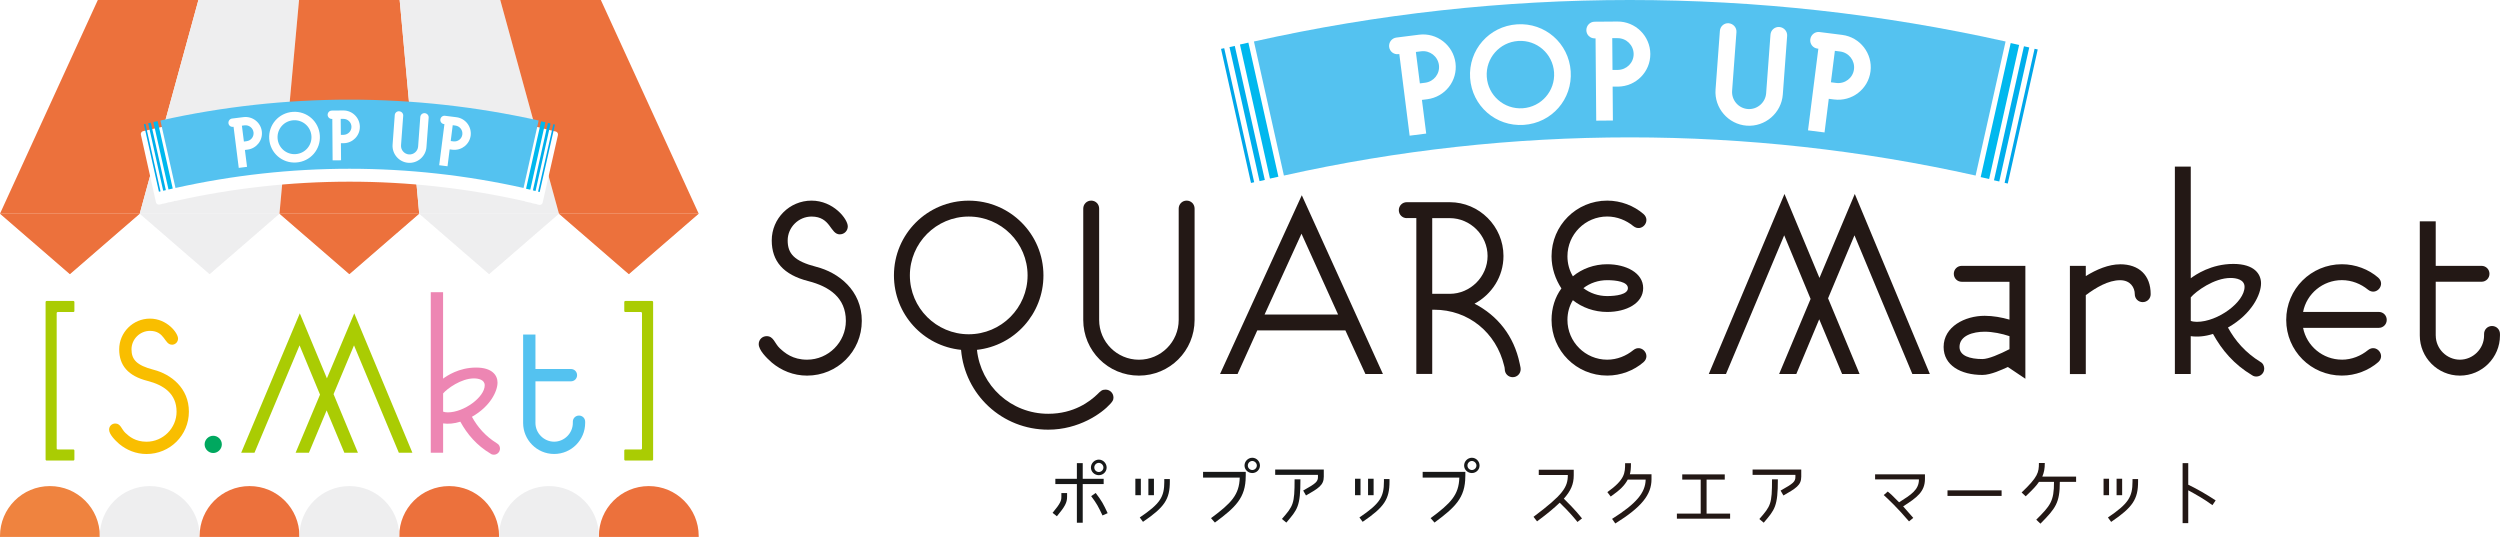
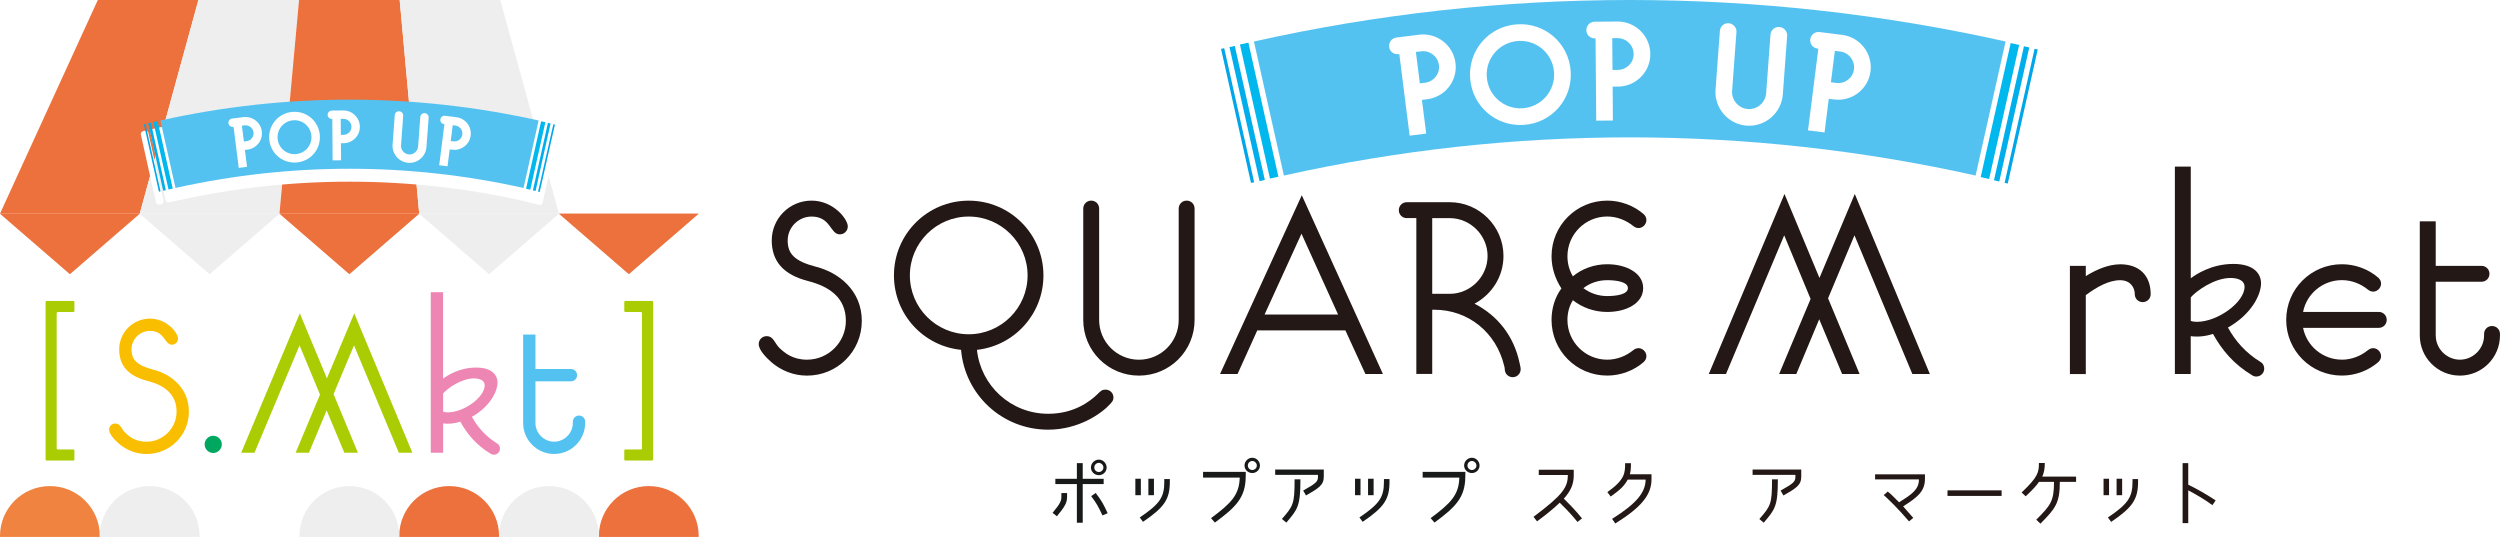
<svg xmlns="http://www.w3.org/2000/svg" viewBox="0 0 714.03 153.36">
  <defs>
    <style>.cls-1{stroke:#fff;stroke-linecap:round;stroke-linejoin:round;stroke-width:1.74px;}.cls-1,.cls-2{fill:#fff;}.cls-3{fill:#00a85f;}.cls-4{isolation:isolate;}.cls-5{fill:#ed86b3;}.cls-6{fill:#aacc03;}.cls-7{fill:#54c2f0;}.cls-8{filter:url(#drop-shadow-1);}.cls-9{fill:#ef833f;}.cls-10{fill:#00b8ee;}.cls-11{fill:#f9be00;}.cls-12{fill:#eeeeef;}.cls-13{fill:#00a6e9;}.cls-14{mix-blend-mode:multiply;opacity:.5;}.cls-15{fill:#181919;}.cls-16{fill:#00aeeb;}.cls-17{fill:#231815;}.cls-18{fill:#ec713c;}</style>
    <filter id="drop-shadow-1" filterUnits="userSpaceOnUse">
      <feOffset dx="0" dy="2.82" />
      <feGaussianBlur result="blur" stdDeviation="0" />
      <feFlood flood-color="#040000" flood-opacity=".3" />
      <feComposite in2="blur" operator="in" />
      <feComposite in="SourceGraphic" />
    </filter>
  </defs>
  <g class="cls-4">
    <g id="_レイヤー_2">
      <g id="kei">
        <path class="cls-17" d="m531.13,106.82h-5l-6.54-15.63-6.54,15.63h-4.91l8.99-21.44-7.54-18.17-16.63,39.61h-4.91l21.62-51.42,9.99,23.98,10.09-23.98,21.44,51.42h-5l-16.53-39.61-7.54,17.99,9,21.62Z" />
-         <path class="cls-17" d="m558.03,78.2c0-1.27,1-2.27,2.27-2.27h18.17v32.25l-5-3.36c-1.64.73-4.82,2.27-7.27,2.27-6.18,0-11.08-2.73-11.08-7.99,0-5.81,6.09-8.9,11.72-8.9,2.45,0,4.91.46,7.09,1.09v-10.81h-13.63c-1.27,0-2.27-1-2.27-2.27Zm15.9,17.81c-2.18-.73-4.82-1.27-7.09-1.27-3.27,0-7.18,1.09-7.18,4.36,0,2.54,3,3.45,6.54,3.45,1.73,0,4.91-1.37,7.73-2.82v-3.73Z" />
        <path class="cls-17" d="m605.54,75.48c5.36,0,8.72,3.09,8.72,8.54,0,1.27-1,2.27-2.27,2.27s-2.27-1-2.27-2.27c0-1.91-1.27-3.99-4.18-3.99-3.36,0-6.9,2.09-9.81,4.27v22.53h-4.54v-30.89h4.54v2.91c3.09-1.91,6.54-3.36,9.81-3.36Z" />
        <path class="cls-17" d="m625.71,106.82h-4.54v-59.24h4.54v31.89c1.37-1,5.81-4.09,12.17-4.09,6,0,7.9,2.91,7.9,5.54,0,3.09-2.54,8.72-9.45,12.63,2.09,3.81,5,7.18,9.27,9.81.82.45,1.09,1.27,1.09,1.91,0,1.27-1,2.27-2.27,2.27-.36,0-.81-.09-1.18-.36-5.18-3.09-8.63-7.18-11.18-11.81-2.27.73-4.45.91-6.36.64v10.81Zm0-15.17c.45.18,1.09.27,1.73.27,6,0,13.63-5.63,13.63-9.99,0-2.09-2.36-2.54-4-2.54-4.72,0-9.9,3.82-11.36,5.54v6.72Z" />
        <path class="cls-17" d="m668.87,102.73c2.82,0,5.45-1.09,7.45-2.73,2.36-1.9,5.18,1.46,2.91,3.45-2.73,2.36-6.45,3.82-10.36,3.82-8.81,0-15.9-7.09-15.9-15.9s7.09-15.9,15.9-15.9c3.9,0,7.63,1.45,10.36,3.81,2.27,2-.55,5.36-2.91,3.45-2-1.64-4.63-2.72-7.45-2.72-5.45,0-10.09,3.9-11.08,9.08h21.62c1.27,0,2.27,1,2.27,2.27s-1,2.28-2.27,2.28h-21.62c1,5.18,5.63,9.08,11.08,9.08Z" />
        <path class="cls-17" d="m695.68,95.83c0,3.82,3.18,6.9,6.9,6.9s6.9-3.09,6.9-6.9v-.45c0-1.27,1-2.27,2.27-2.27s2.27,1,2.27,2.27v.45c0,6.27-5.09,11.45-11.45,11.45s-11.45-5.18-11.45-11.45v-32.62h4.55v12.72h13.08c1.27,0,2.27,1,2.27,2.27s-1,2.27-2.27,2.27h-13.08v15.36Z" />
        <path class="cls-17" d="m239.88,66.94c-2.82,0-2.54-5.09-8.09-5.09-3.73,0-6.82,3.09-6.82,6.82s1.82,5.91,8.18,7.54c6.36,1.63,12.99,6.72,12.99,15.44s-7,15.63-15.63,15.63c-3.9,0-7.36-1.45-10.08-3.73-1.55-1.37-3.73-3.55-3.73-5.27,0-1.27,1-2.27,2.27-2.27,2,0,2.27,2.09,3.73,3.45,1.45,1.36,3.72,3.27,7.81,3.27,6.09,0,11.08-5,11.08-11.08,0-6.63-4.72-9.81-10.72-11.36-7.18-1.82-10.45-5.72-10.45-11.63,0-6.27,5.09-11.36,11.36-11.36s10.36,5.27,10.36,7.36c0,1.27-1,2.27-2.27,2.27Z" />
        <path class="cls-17" d="m299.4,118.18c7.36,0,11.9-3.54,13.99-5.54,1-1,1.37-1.36,2.36-1.36,1.27,0,2.27,1,2.27,2.27,0,.73-.28,1.09-.91,1.81-2.45,2.73-8.99,7.36-17.72,7.36-13.18,0-23.81-9.99-24.9-22.8-10.81-1.09-19.17-10.18-19.17-21.26,0-11.81,9.54-21.35,21.35-21.35s21.35,9.54,21.35,21.35c0,11-8.27,20.08-18.99,21.26,1.09,10.27,9.72,18.26,20.35,18.26Zm-22.72-56.33c-9.27,0-16.81,7.54-16.81,16.81s7.54,16.81,16.81,16.81,16.81-7.54,16.81-16.81-7.54-16.81-16.81-16.81Z" />
        <path class="cls-17" d="m325.29,107.28c-8.81,0-15.9-7.09-15.9-15.9v-31.8c0-1.27,1-2.28,2.27-2.28s2.27,1,2.27,2.28v31.8c0,6.27,5.09,11.36,11.36,11.36s11.36-5.09,11.36-11.36v-31.8c0-1.27,1-2.28,2.27-2.28s2.27,1,2.27,2.28v31.8c0,8.82-7.09,15.9-15.9,15.9Z" />
        <path class="cls-17" d="m353.46,106.82h-5l23.35-51.06,23.17,51.06h-5l-5.72-12.45h-25.17l-5.63,12.45Zm18.26-40.07l-10.54,23.08h20.99l-10.45-23.08Z" />
        <path class="cls-17" d="m401.79,62.3c-1.27,0-2.27-1-2.27-2.27s1-2.28,2.27-2.28h12.27c8.45,0,15.35,6.91,15.35,15.36,0,5.91-3.36,10.99-8.27,13.63,6.54,3.36,11.27,9.18,12.9,17.08.09.64.28,1,.28,1.63,0,1.27-1,2.28-2.27,2.28s-2.27-1-2.27-2.28c0-.36-.09-.64-.18-1-2.27-9.45-10.18-15.99-19.99-15.99h-.55v18.35h-4.54v-44.52h-2.73Zm12.27,0h-5v21.62h5c5.9,0,10.81-4.91,10.81-10.81s-4.91-10.81-10.81-10.81Z" />
        <path class="cls-17" d="m447.68,91.37c0,6.27,5.09,11.36,11.36,11.36,2.82,0,5.45-1.09,7.45-2.73,2.36-1.9,5.18,1.46,2.91,3.45-2.72,2.36-6.45,3.82-10.36,3.82-8.81,0-15.9-7.09-15.9-15.9,0-3.36,1-6.54,2.82-8.99-1.73-2.64-2.82-5.82-2.82-9.18,0-8.81,7.09-15.9,15.9-15.9,3.91,0,7.63,1.46,10.36,3.82,2.27,2-.54,5.36-2.91,3.45-2-1.64-4.63-2.73-7.45-2.73-6.27,0-11.36,5.09-11.36,11.36,0,2.09.54,4,1.55,5.72,2.64-2.18,6.09-3.45,9.81-3.45,5.36,0,10.27,2.45,10.27,6.81s-4.82,6.82-10.27,6.82c-3.72,0-7.18-1.27-9.81-3.36-1,1.63-1.55,3.54-1.55,5.63Zm11.36-11.35c-2.54,0-4.9.81-6.81,2.27,1.91,1.45,4.27,2.27,6.81,2.27s5.91-.45,5.91-2.27-3.36-2.27-5.91-2.27Z" />
        <path class="cls-7" d="m564.26,50.14c-65.05-14.54-132.51-14.54-197.56,0-2.85-12.76-5.7-25.53-8.56-38.29,70.69-15.8,143.99-15.8,214.68,0-2.86,12.76-5.71,25.53-8.56,38.29Z" />
        <rect class="cls-10" x="551.55" y="30.46" width="39.23" height="2.47" transform="translate(415.48 582.15) rotate(-77.38)" />
        <rect class="cls-16" x="554.93" y="31.75" width="39.23" height="1.55" transform="translate(417.37 586.11) rotate(-77.39)" />
        <polygon class="cls-13" points="573.44 52.42 572.54 52.22 581.1 13.93 582 14.13 573.44 52.42" />
        <rect class="cls-10" x="358.4" y="12" width="2.47" height="39.24" transform="translate(1.78 79.31) rotate(-12.62)" />
        <rect class="cls-16" x="355.43" y="12.79" width="1.55" height="39.23" transform="translate(1.54 78.75) rotate(-12.64)" />
        <polygon class="cls-13" points="357.3 52.25 358.21 52.05 349.65 13.76 348.74 13.96 357.3 52.25" />
        <path class="cls-2" d="m407.34,38.15l-4.73.6-2.95-23.32-.26.03c-1.3.17-2.47-.74-2.64-2.04-.17-1.3.74-2.52,2.04-2.69l6.49-.82c5.09-.65,9.77,2.98,10.42,8.07.65,5.09-2.99,9.72-8.08,10.36l-1.51.19,1.22,9.61Zm-1.82-14.33l1.51-.19c2.49-.32,4.26-2.55,3.95-5.04-.32-2.49-2.59-4.26-5.09-3.94l-1.5.19,1.14,8.98Z" />
        <path class="cls-2" d="m435.21,35.67c-7.99.54-14.79-5.41-15.33-13.4-.53-7.99,5.41-14.79,13.4-15.32,7.99-.54,14.79,5.41,15.33,13.4.54,7.99-5.41,14.79-13.4,15.32Zm-1.6-23.97c-5.33.36-9.33,4.93-8.97,10.25.36,5.33,4.93,9.32,10.25,8.97,5.33-.36,9.32-4.93,8.97-10.25-.36-5.33-4.93-9.32-10.25-8.97Z" />
        <path class="cls-2" d="m460.66,34.42l-4.76.04-.19-23.5h-.26c-1.31.01-2.36-1.03-2.37-2.33-.01-1.31,1.03-2.42,2.34-2.43l6.54-.05c5.13-.04,9.35,4.11,9.39,9.25.04,5.13-4.11,9.3-9.24,9.34h-1.52s.07,9.7.07,9.7Zm-.11-14.45h1.52c2.51-.03,4.54-2.04,4.52-4.55-.02-2.51-2.08-4.54-4.59-4.52h-1.52s.07,9.07.07,9.07Z" />
        <path class="cls-2" d="m493.72,6.64c1.3.1,2.32,1.22,2.23,2.53l-1.24,16.76c-.2,2.66,1.83,5.02,4.5,5.21,2.66.2,5.02-1.83,5.22-4.5l1.24-16.75c.1-1.31,1.22-2.28,2.53-2.18,1.31.1,2.32,1.22,2.23,2.52l-1.24,16.76c-.39,5.27-5.04,9.29-10.32,8.9-5.27-.39-9.29-5.05-8.89-10.32l1.24-16.76c.1-1.31,1.22-2.27,2.52-2.18Z" />
        <path class="cls-2" d="m521.12,37.83l-4.73-.6,2.95-23.32-.26-.03c-1.3-.17-2.2-1.34-2.04-2.64.16-1.3,1.34-2.26,2.64-2.09l6.49.82c5.09.65,8.72,5.33,8.07,10.42-.65,5.09-5.32,8.67-10.41,8.02l-1.51-.19-1.21,9.61Zm1.82-14.33l1.5.19c2.49.32,4.77-1.41,5.08-3.89.32-2.49-1.45-4.77-3.95-5.09l-1.51-.19-1.13,8.98Z" />
        <path class="cls-17" d="m543.56,144.62c.63.71,1.38,1.55,2.89,3.29l-1.21,1c-3.5-4.09-6.01-6.41-7.22-7.52l1.15-1,1.05.9,2.18,2.17c3.39-2.14,5.7-3.57,5.67-6.54h-12.52v-1.45h14.24v1.3c0,3.65-2.28,5.34-6.22,7.85Z" />
        <path class="cls-17" d="m556.23,140.05h15.45v1.59h-15.45v-1.59Z" />
        <path class="cls-17" d="m582.77,149.56l-1.19-1.13c4-4,5.09-5.21,5.07-10.81h-4.29c-.75,1.11-1.5,1.93-3.79,4.13l-1.17-1.09c4.67-4.44,4.94-5.72,4.94-8.42h1.68c0,1.61-.21,2.68-.71,3.88h9.65v1.5h-4.65c0,6.03-1.19,7.54-5.53,11.94Z" />
        <path class="cls-17" d="m600.8,136.73h1.57v4.71h-1.57v-4.71Zm8.27.81v-.71h1.59v.71c0,5.04-1.51,7.33-7.69,11.52l-.92-1.26c5.86-3.96,7.02-5.87,7.02-10.26Zm-4.55-.81h1.59v4.71h-1.59v-4.71Z" />
        <path class="cls-17" d="m632.82,142.92l-.92,1.36c-2.53-1.84-4.67-3.02-6.91-4.25v9.38h-1.61v-17.13h1.61v6.16c2.66,1.28,5.11,2.7,7.83,4.48Z" />
        <path class="cls-17" d="m447.8,135.66h-8.31v-1.5h9.99v1.59c0,2.51-.81,4.41-2.83,6.68,3.1,2.99,4.63,4.96,5.19,5.64l-1.3,1.01c-.54-.67-2.05-2.6-5.07-5.51-1.46,1.42-3.37,3.04-6.47,5.34l-1.01-1.3c8.48-6.35,9.8-8.46,9.8-11.96Z" />
        <path class="cls-17" d="m470.01,136.98h-5.11c-.88,1.65-2.11,2.91-4.86,4.84l-.96-1.26c5.04-3.6,5.07-5.45,5.07-8.27h1.67c0,1.65-.1,2.36-.31,3.16h6.18v1.42c0,4.43-2.85,7.98-10.34,12.64l-.92-1.31c6.89-4.34,9.51-7.44,9.59-11.22Z" />
-         <path class="cls-17" d="m492.61,135.49v1.49h-5.19v9.71h6.72v1.45h-15.2v-1.45h6.8v-9.71h-5.27v-1.49h12.14Z" />
        <path class="cls-17" d="m512.79,136.16v-.53h-12.23v-1.53h13.9v2.06c0,2.44-1.55,3.32-5.09,5.36l-.81-1.4c3.66-2.06,4.23-2.53,4.23-3.96Zm-6.68.75h1.67c0,7.75-.84,8.61-4.04,12.38l-1.25-1.05c3.27-3.74,3.62-4.29,3.62-11.33Z" />
        <path class="cls-15" d="m301.86,147.45l-1.23-.98c2.32-2.76,2.51-3.54,2.51-4.56v-1.09h1.63v1.09c0,1.67-.63,2.8-2.91,5.54Zm5.71-10.69v-4.48h1.67v4.48h5.98v1.5h-5.98v11.04h-1.67v-11.04h-6.15v-1.5h6.15Zm6.27-1.04c-1.21,0-2.26-.96-2.26-2.19s1.05-2.26,2.26-2.26,2.23,1.04,2.23,2.26-1.02,2.19-2.23,2.19Zm2.51,10.85l-1.46.65c-1.27-2.65-1.57-3.28-3.24-5.52l1.3-.9c1.78,2.36,2.17,3.11,3.41,5.77Zm-2.51-14.37c-.71,0-1.3.59-1.3,1.32s.59,1.29,1.3,1.29,1.31-.57,1.31-1.29-.65-1.32-1.31-1.32Z" />
        <path class="cls-15" d="m324.27,136.73h1.57v4.7h-1.57v-4.7Zm8.26.81v-.71h1.59v.71c0,5.04-1.5,7.31-7.67,11.5l-.92-1.25c5.86-3.95,7.01-5.85,7.01-10.24Zm-4.54-.81h1.59v4.7h-1.59v-4.7Z" />
        <path class="cls-15" d="m355.79,136.04c0,6.17-2.95,8.88-8.8,13.21l-1.11-1.26c5.81-4.29,8.07-6.67,8.2-11.58h-10.47v-1.63h12.19v1.26Zm1.88-.93c-1.19,0-2.22-.94-2.22-2.15s1.02-2.22,2.22-2.22,2.19,1.02,2.19,2.22-1.01,2.15-2.19,2.15Zm0-3.45c-.69,0-1.28.59-1.28,1.3s.59,1.28,1.28,1.28,1.3-.57,1.3-1.28-.65-1.3-1.3-1.3Z" />
        <path class="cls-15" d="m376.42,136.15v-.52h-12.21v-1.53h13.88v2.05c0,2.45-1.55,3.33-5.08,5.36l-.81-1.4c3.66-2.05,4.23-2.53,4.23-3.96Zm-6.67.76h1.67c0,7.74-.83,8.6-4.03,12.35l-1.26-1.04c3.26-3.74,3.62-4.29,3.62-11.31Z" />
        <path class="cls-15" d="m387.01,136.73h1.57v4.7h-1.57v-4.7Zm8.26.81v-.71h1.59v.71c0,5.04-1.5,7.31-7.67,11.5l-.92-1.25c5.85-3.95,7-5.85,7-10.24Zm-4.54-.81h1.59v4.7h-1.59v-4.7Z" />
        <path class="cls-15" d="m418.51,136.04c0,6.17-2.95,8.88-8.8,13.21l-1.11-1.26c5.81-4.29,8.07-6.67,8.2-11.58h-10.47v-1.63h12.19v1.26Zm1.88-.93c-1.19,0-2.22-.94-2.22-2.15s1.02-2.22,2.22-2.22,2.19,1.02,2.19,2.22-1,2.15-2.19,2.15Zm0-3.45c-.69,0-1.27.59-1.27,1.3s.58,1.28,1.27,1.28,1.3-.57,1.3-1.28-.65-1.3-1.3-1.3Z" />
        <path class="cls-6" d="m102.22,129.31h-3.87l-5.06-12.1-5.06,12.1h-3.8l6.97-16.6-5.84-14.07-12.87,30.66h-3.8l16.74-39.81,7.74,18.57,7.81-18.57,16.6,39.81h-3.87l-12.8-30.66-5.84,13.93,6.96,16.74Z" />
        <path class="cls-5" d="m126.55,129.31h-3.52v-45.86h3.52v24.69c1.05-.77,4.5-3.16,9.43-3.16,4.64,0,6.12,2.25,6.12,4.29,0,2.39-1.97,6.75-7.31,9.77,1.62,2.95,3.87,5.56,7.17,7.6.64.35.84.98.84,1.47,0,.98-.77,1.76-1.76,1.76-.28,0-.63-.07-.91-.29-4.01-2.39-6.68-5.56-8.65-9.14-1.76.56-3.45.7-4.92.49v8.37Zm0-11.74c.35.14.84.21,1.34.21,4.64,0,10.55-4.36,10.55-7.73,0-1.62-1.83-1.97-3.09-1.97-3.66,0-7.67,2.95-8.79,4.29v5.2Z" />
        <path class="cls-7" d="m152.93,120.8c0,2.95,2.46,5.35,5.34,5.35s5.34-2.39,5.34-5.35v-.35c0-.99.77-1.76,1.76-1.76s1.76.77,1.76,1.76v.35c0,4.86-3.94,8.86-8.86,8.86s-8.86-4.01-8.86-8.86v-25.25h3.52v9.84h10.13c.99,0,1.76.78,1.76,1.76s-.77,1.76-1.76,1.76h-10.13v11.88Z" />
        <path class="cls-11" d="m49.09,98.44c-2.18,0-1.97-3.94-6.26-3.94-2.88,0-5.27,2.39-5.27,5.27s1.41,4.57,6.33,5.84c4.93,1.27,10.06,5.2,10.06,11.96s-5.42,12.1-12.1,12.1c-3.02,0-5.7-1.13-7.81-2.88-1.2-1.06-2.88-2.75-2.88-4.08,0-.98.77-1.75,1.76-1.75,1.55,0,1.76,1.62,2.88,2.67,1.12,1.06,2.88,2.53,6.05,2.53,4.71,0,8.58-3.87,8.58-8.58,0-5.13-3.66-7.6-8.3-8.79-5.55-1.41-8.09-4.43-8.09-9,0-4.85,3.94-8.79,8.79-8.79s8.02,4.08,8.02,5.7c0,.98-.77,1.76-1.76,1.76Z" />
        <path class="cls-3" d="m60.9,124.46c-1.34,0-2.46,1.12-2.46,2.46s1.13,2.47,2.46,2.47,2.46-1.13,2.46-2.47-1.12-2.46-2.46-2.46Z" />
        <path class="cls-6" d="m13.02,131.23v-44.96c0-.17.14-.31.3-.31h7.62c.17,0,.31.14.31.31v2.55c0,.17-.14.3-.31.3h-4.45c-.17,0-.3.14-.3.31v38.63c0,.17.14.31.3.31h4.45c.17,0,.31.14.31.31v2.55c0,.17-.14.31-.31.31h-7.62c-.17,0-.3-.14-.3-.31Z" />
        <path class="cls-6" d="m178.3,131.23v-2.55c0-.17.14-.31.31-.31h4.45c.17,0,.3-.14.3-.31v-38.63c0-.17-.14-.31-.3-.31h-4.45c-.17,0-.31-.14-.31-.3v-2.55c0-.17.14-.31.31-.31h7.62c.17,0,.31.14.31.31v44.96c0,.17-.14.31-.31.31h-7.62c-.17,0-.31-.14-.31-.31Z" />
        <polygon class="cls-18" points="27.94 0 56.67 0 39.91 61.02 0 61.02 27.94 0" />
        <polygon class="cls-12" points="56.67 0 85.41 0 79.82 61.02 39.91 61.02 56.67 0" />
        <polygon class="cls-18" points="85.41 0 114.15 0 119.73 61.02 79.82 61.02 85.41 0" />
        <polygon class="cls-12" points="114.15 0 142.88 0 159.64 61.02 119.73 61.02 114.15 0" />
-         <polygon class="cls-18" points="142.88 0 171.61 0 199.55 61.02 159.64 61.02 142.88 0" />
        <polygon class="cls-18" points="179.6 61.02 159.64 61.02 179.6 78.29 199.55 61.02 179.6 61.02" />
        <polygon class="cls-12" points="139.69 61.02 119.73 61.02 139.69 78.29 159.64 61.02 139.69 61.02" />
        <polygon class="cls-18" points="99.78 61.02 79.82 61.02 99.78 78.29 119.73 61.02 99.78 61.02" />
        <polygon class="cls-12" points="59.87 61.02 39.91 61.02 59.87 78.29 79.82 61.02 59.87 61.02" />
        <polygon class="cls-18" points="19.96 61.02 0 61.02 19.96 78.29 39.91 61.02 19.96 61.02" />
        <g class="cls-14">
          <polygon class="cls-18" points="179.6 61.02 159.64 61.02 179.6 78.29 199.55 61.02 179.6 61.02" />
          <polygon class="cls-12" points="139.69 61.02 119.73 61.02 139.69 78.29 159.64 61.02 139.69 61.02" />
          <polygon class="cls-18" points="99.78 61.02 79.82 61.02 99.78 78.29 119.73 61.02 99.78 61.02" />
          <polygon class="cls-12" points="59.87 61.02 39.91 61.02 59.87 78.29 79.82 61.02 59.87 61.02" />
          <polygon class="cls-18" points="19.96 61.02 0 61.02 19.96 78.29 39.91 61.02 19.96 61.02" />
        </g>
        <path class="cls-9" d="m14.25,138.83h0c-7.87,0-14.25,6.38-14.25,14.26v.27h28.51v-.27c0-7.88-6.38-14.26-14.26-14.26Z" />
        <path class="cls-12" d="m42.76,138.83h0c-7.87,0-14.26,6.38-14.26,14.26v.27h28.51v-.27c0-7.88-6.38-14.26-14.25-14.26Z" />
-         <path class="cls-18" d="m71.27,138.83h0c-7.87,0-14.26,6.38-14.26,14.26v.27h28.51v-.27c0-7.88-6.38-14.26-14.25-14.26Z" />
        <path class="cls-18" d="m128.28,138.83h0c7.87,0,14.26,6.38,14.26,14.26v.27h-28.51v-.27c0-7.88,6.38-14.26,14.25-14.26Z" />
        <path class="cls-12" d="m99.78,138.83h0c-7.87,0-14.26,6.38-14.26,14.26v.27h28.51v-.27c0-7.88-6.38-14.26-14.26-14.26Z" />
        <path class="cls-18" d="m185.3,138.83h0c7.87,0,14.26,6.38,14.26,14.26v.27h-28.51v-.27c0-7.88,6.38-14.26,14.25-14.26Z" />
        <path class="cls-12" d="m156.79,138.83h0c-7.87,0-14.25,6.38-14.25,14.26v.27h28.51v-.27c0-7.88-6.38-14.26-14.26-14.26Z" />
        <g class="cls-8">
          <path class="cls-1" d="m149.54,53.69c-32.74-7.32-66.68-7.32-99.42,0-1.43-6.43-2.87-12.85-4.31-19.27,35.57-7.95,72.46-7.95,108.03,0-1.43,6.42-2.87,12.84-4.31,19.27Z" />
          <rect class="cls-1" x="143.14" y="43.78" width="19.74" height="1.24" transform="translate(76.32 184.06) rotate(-77.41)" />
          <rect class="cls-1" x="144.84" y="44.43" width="19.74" height=".78" transform="translate(77.36 186.1) rotate(-77.45)" />
          <rect class="cls-1" x="146.21" y="44.92" width="19.74" height=".47" transform="translate(77.58 187.41) rotate(-77.24)" />
          <rect class="cls-1" x="45.95" y="34.49" width="1.24" height="19.74" transform="translate(-8.57 11.25) rotate(-12.63)" />
-           <rect class="cls-1" x="44.45" y="34.89" width=".78" height="19.74" transform="translate(-8.65 10.81) rotate(-12.55)" />
          <polygon class="cls-1" points="45.39 54.75 45.85 54.65 41.54 35.38 41.09 35.48 45.39 54.75" />
        </g>
        <path class="cls-7" d="m149.54,53.69c-32.74-7.32-66.68-7.32-99.42,0-1.43-6.43-2.87-12.85-4.31-19.27,35.57-7.95,72.46-7.95,108.03,0-1.43,6.42-2.87,12.84-4.31,19.27Z" />
        <rect class="cls-10" x="143.14" y="43.78" width="19.74" height="1.24" transform="translate(76.32 184.06) rotate(-77.41)" />
        <rect class="cls-16" x="144.84" y="44.43" width="19.74" height=".78" transform="translate(77.36 186.1) rotate(-77.45)" />
        <rect class="cls-13" x="146.21" y="44.92" width="19.74" height=".47" transform="translate(77.58 187.41) rotate(-77.24)" />
        <rect class="cls-10" x="45.95" y="34.49" width="1.24" height="19.74" transform="translate(-8.57 11.25) rotate(-12.63)" />
        <rect class="cls-16" x="44.45" y="34.89" width=".78" height="19.74" transform="translate(-8.65 10.81) rotate(-12.55)" />
        <polygon class="cls-13" points="45.39 54.75 45.85 54.65 41.54 35.38 41.09 35.48 45.39 54.75" />
        <path class="cls-2" d="m70.57,47.65l-2.38.3-1.48-11.73h-.13c-.65.1-1.24-.36-1.33-1.01-.08-.65.37-1.27,1.02-1.35l3.27-.41c2.56-.32,4.92,1.5,5.24,4.06.32,2.56-1.5,4.89-4.07,5.22l-.76.1.61,4.84Zm-.91-7.22l.76-.1c1.26-.16,2.15-1.28,1.99-2.54-.16-1.26-1.31-2.14-2.56-1.99l-.76.1.57,4.52Z" />
        <path class="cls-2" d="m84.6,46.41c-4.02.27-7.44-2.72-7.71-6.74-.27-4.02,2.72-7.44,6.75-7.72,4.02-.27,7.44,2.72,7.71,6.75.27,4.02-2.72,7.44-6.74,7.71Zm-.81-12.06c-2.68.18-4.69,2.48-4.51,5.16.18,2.68,2.48,4.69,5.16,4.51,2.68-.18,4.69-2.48,4.51-5.16-.18-2.68-2.48-4.69-5.16-4.51Z" />
        <path class="cls-2" d="m97.4,45.78l-2.4.02-.09-11.83h-.13c-.66,0-1.19-.52-1.2-1.17,0-.66.52-1.21,1.18-1.22l3.29-.03c2.58-.02,4.7,2.07,4.73,4.65.02,2.58-2.07,4.68-4.65,4.7h-.76s.04,4.88.04,4.88Zm-.05-7.27h.76c1.26-.02,2.28-1.03,2.27-2.29,0-1.26-1.04-2.28-2.31-2.27h-.76s.04,4.56.04,4.56Z" />
        <path class="cls-2" d="m114.04,31.79c.66.05,1.17.62,1.12,1.27l-.62,8.43c-.1,1.34.93,2.52,2.26,2.62,1.34.1,2.52-.92,2.62-2.26l.62-8.43c.05-.66.61-1.15,1.27-1.1.66.05,1.17.62,1.12,1.27l-.63,8.43c-.19,2.65-2.54,4.68-5.19,4.48-2.65-.19-4.68-2.54-4.48-5.19l.62-8.44c.05-.65.61-1.14,1.27-1.09Z" />
        <path class="cls-2" d="m127.82,47.49l-2.38-.3,1.49-11.73-.13-.02c-.65-.08-1.11-.67-1.03-1.32.08-.66.67-1.14,1.33-1.05l3.26.41c2.56.32,4.39,2.68,4.07,5.24-.33,2.56-2.68,4.36-5.24,4.04l-.76-.1-.61,4.83Zm.91-7.21l.76.1c1.25.16,2.4-.7,2.56-1.96.16-1.26-.73-2.4-1.99-2.56l-.76-.1-.57,4.52Z" />
      </g>
    </g>
  </g>
</svg>